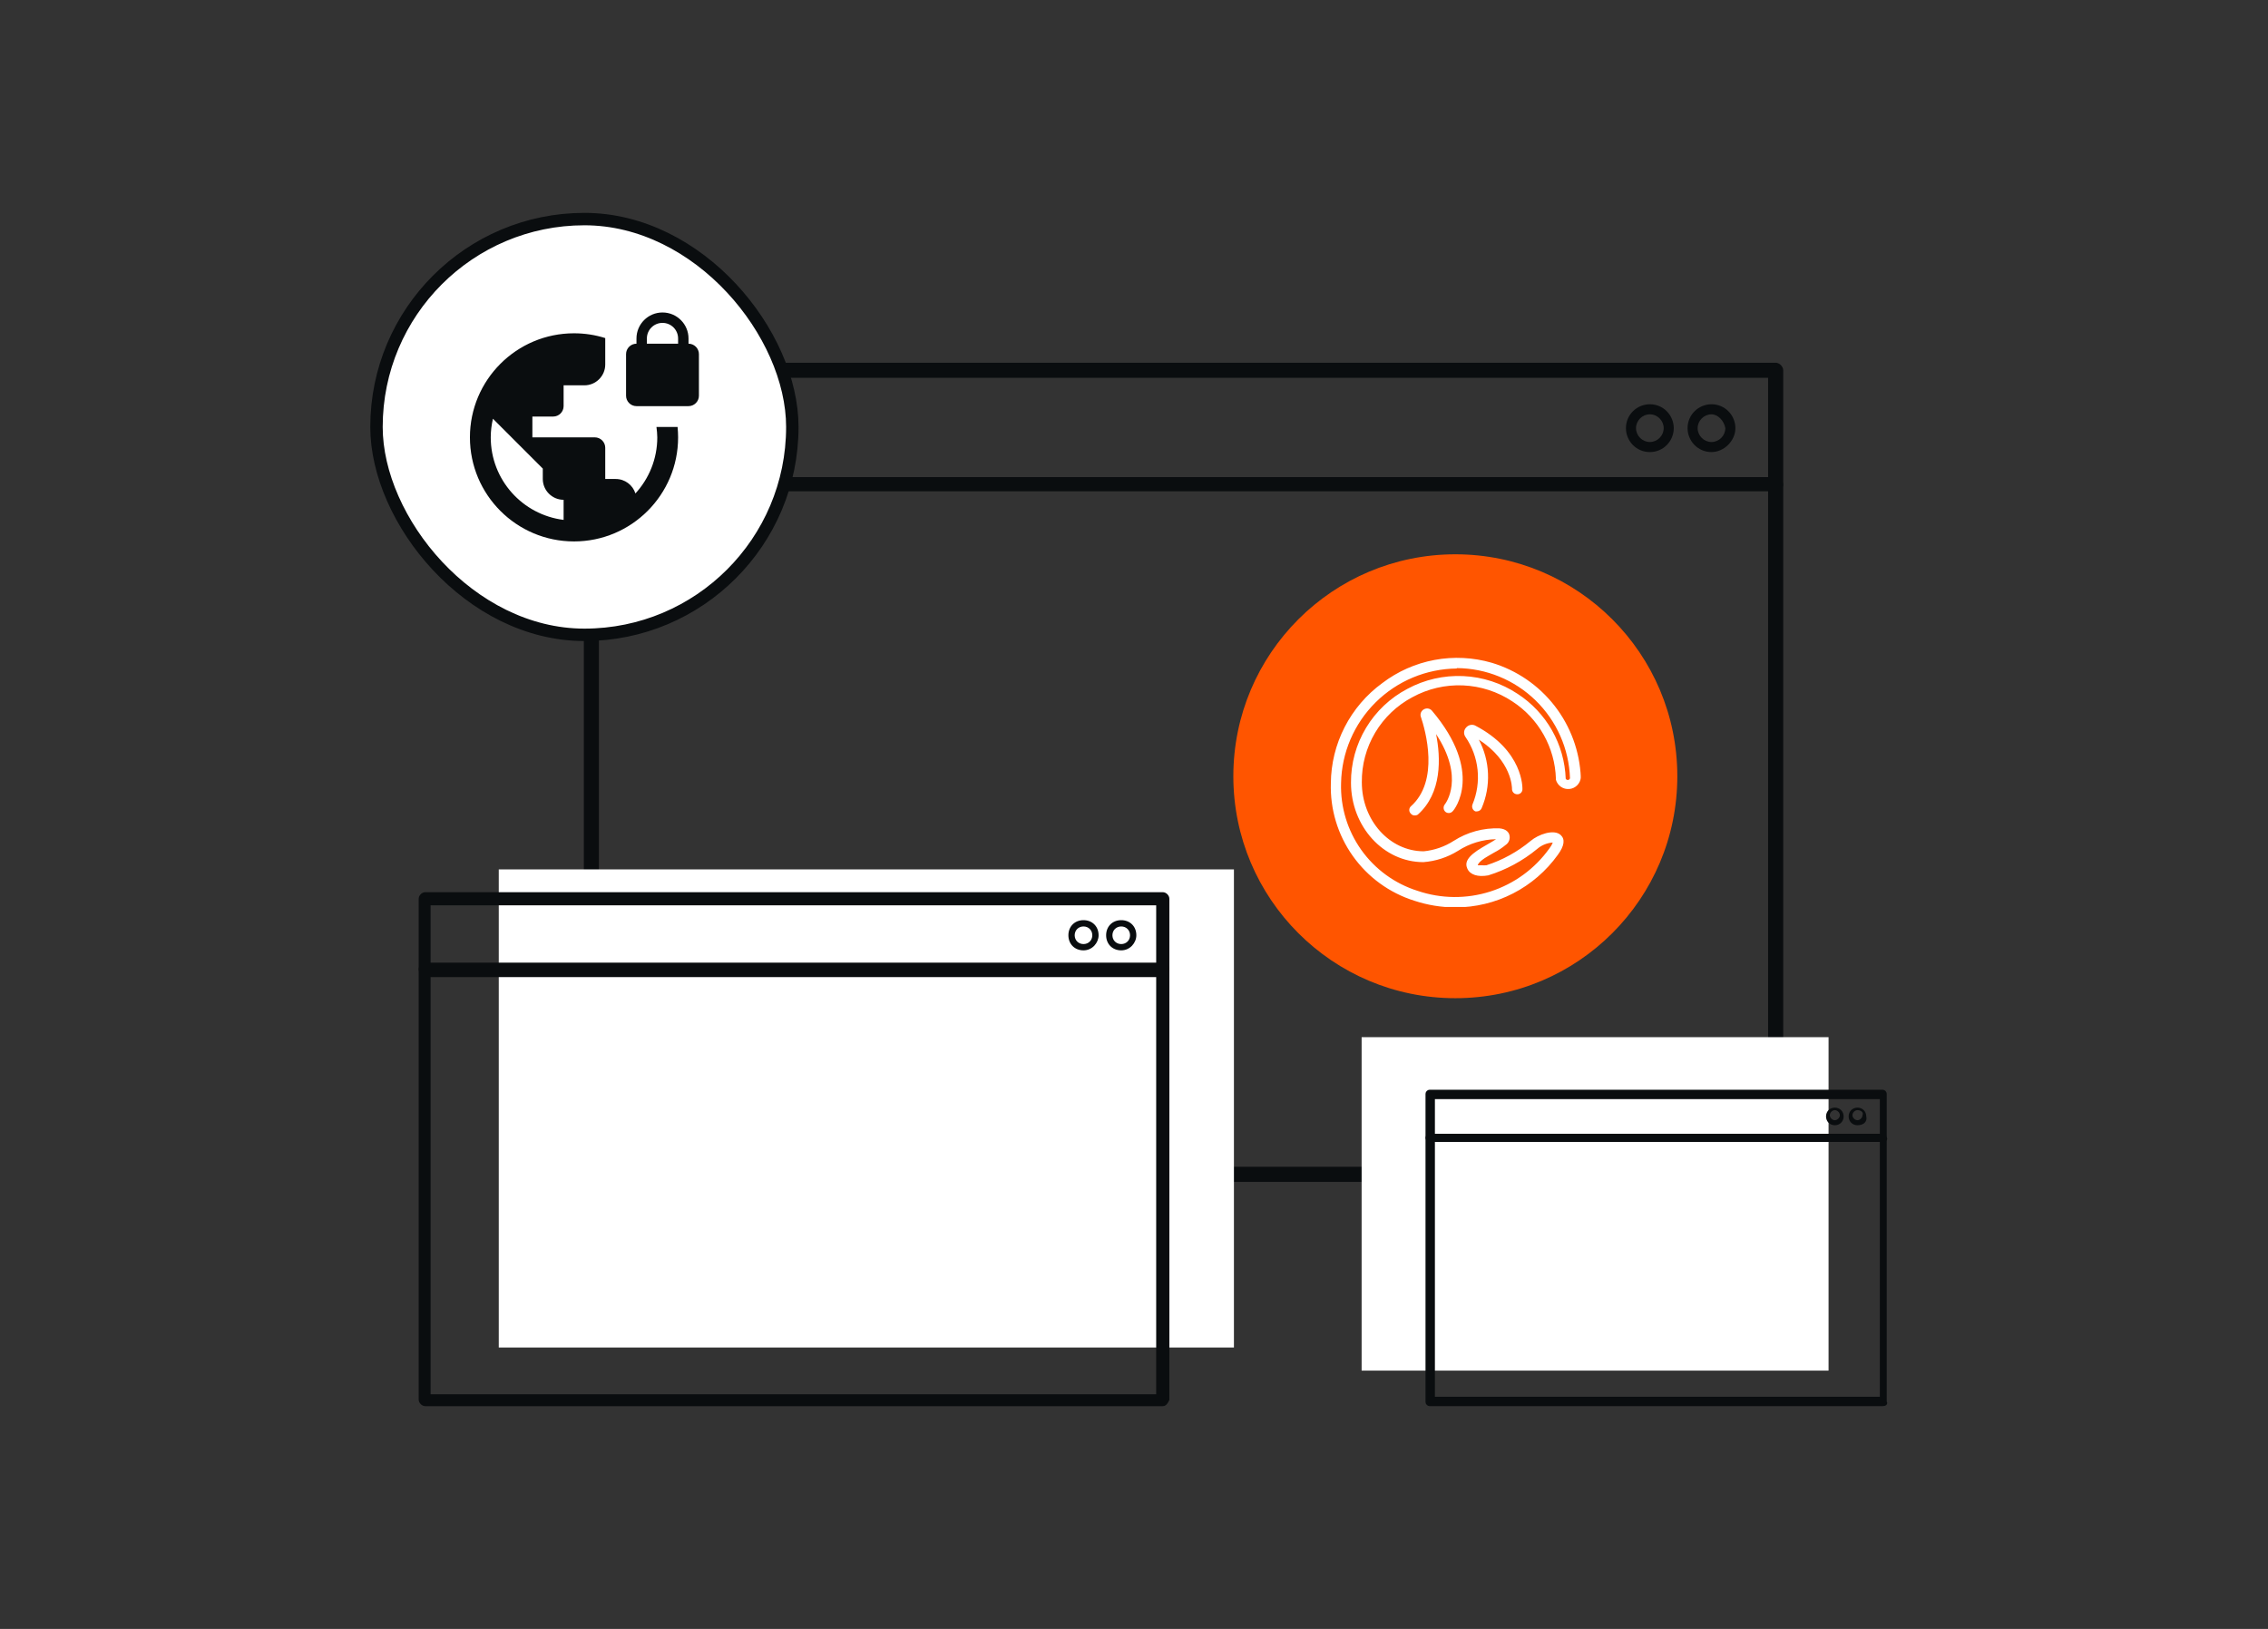
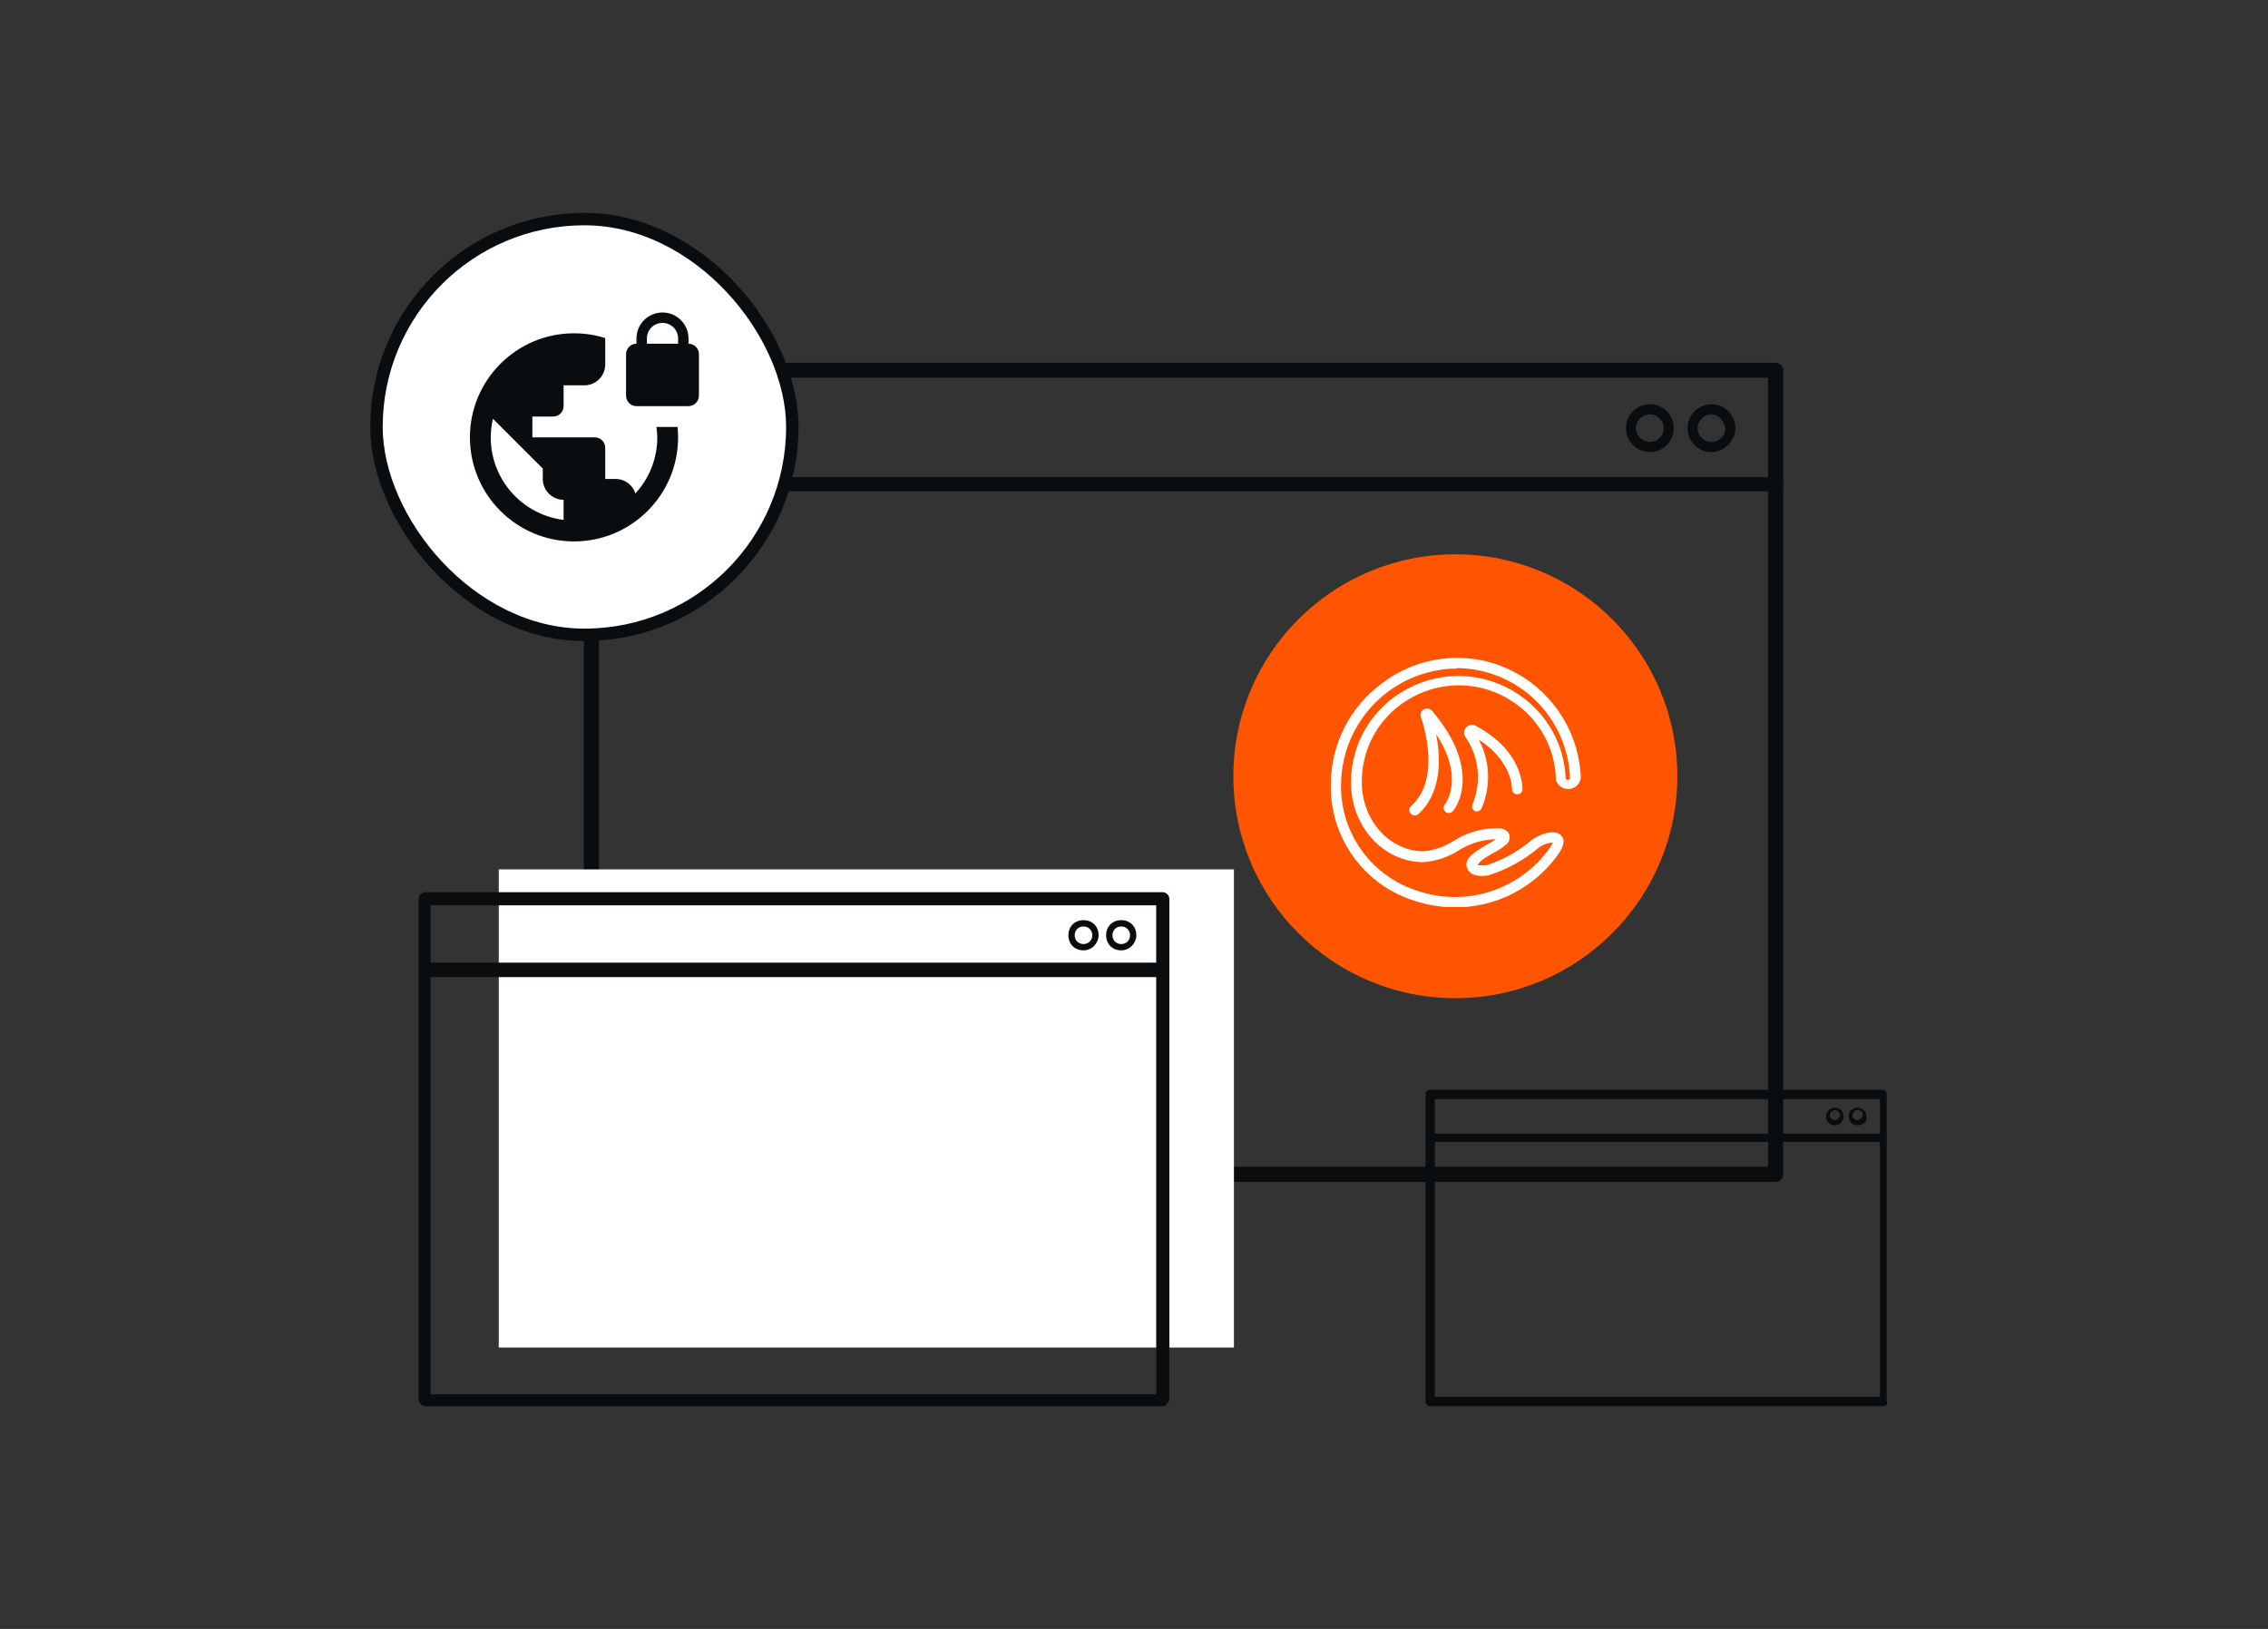
<svg xmlns="http://www.w3.org/2000/svg" width="490" height="352" viewBox="0 0 490 352" fill="none">
  <rect x="0" y="0" width="490" height="352" fill="#333333" stroke="none" />
  <path d="M383.632 255.396H127.766C126.951 255.396 126.135 254.58 126.135 253.764V104.758C126.135 103.943 126.951 103.127 127.766 103.127H383.632C384.447 103.127 385.263 103.943 385.263 104.758V253.764C385.263 254.58 384.719 255.396 383.632 255.396ZM129.398 252.133H382V106.118H129.398V252.133Z" fill="#0A0D0F" />
  <path d="M383.632 106.118H127.766C126.951 106.118 126.135 105.302 126.135 104.486V80.015C126.135 79.199 126.951 78.383 127.766 78.383H383.632C384.447 78.383 385.263 79.199 385.263 80.015V104.486C385.263 105.574 384.719 106.118 383.632 106.118ZM129.398 103.127H382V81.646H129.398V103.127Z" fill="#0A0D0F" />
  <path d="M369.766 97.689C366.775 97.689 364.6 95.242 364.6 92.523C364.6 89.532 367.047 87.356 369.766 87.356C372.757 87.356 374.932 89.804 374.932 92.523C374.932 95.242 372.485 97.689 369.766 97.689ZM369.766 89.532C368.134 89.532 366.775 90.891 366.775 92.523C366.775 94.154 368.134 95.514 369.766 95.514C371.397 95.514 372.757 94.154 372.757 92.523C372.485 90.891 371.125 89.532 369.766 89.532Z" fill="#0A0D0F" />
  <path d="M356.449 97.689C353.458 97.689 351.283 95.241 351.283 92.522C351.283 89.531 353.73 87.356 356.449 87.356C359.44 87.356 361.616 89.803 361.616 92.522C361.616 95.241 359.44 97.689 356.449 97.689ZM356.449 89.531C354.818 89.531 353.459 90.891 353.459 92.522C353.459 94.154 354.818 95.513 356.449 95.513C358.081 95.513 359.44 94.154 359.44 92.522C359.44 90.891 358.081 89.531 356.449 89.531Z" fill="#0A0D0F" />
  <path d="M266.59 187.87H107.758V291.188H266.59V187.87Z" fill="white" />
  <path d="M251.217 303.525H91.879C91.335 303.525 90.791 302.981 90.791 302.437V209.445C90.791 208.901 91.335 208.357 91.879 208.357H251.217C251.761 208.357 252.304 208.901 252.304 209.445V302.437C252.033 302.981 251.761 303.525 251.217 303.525ZM92.694 301.621H250.129V210.804H92.694V301.621Z" fill="#0A0D0F" stroke="#0A0D0F" stroke-width="0.671" stroke-miterlimit="10" />
  <path d="M251.217 210.532H91.879C91.335 210.532 90.791 209.988 90.791 209.444V194.218C90.791 193.674 91.335 193.13 91.879 193.13H251.217C251.761 193.13 252.304 193.674 252.304 194.218V209.444C252.033 210.26 251.761 210.532 251.217 210.532ZM92.694 208.629H250.129V195.305H92.694V208.629Z" fill="#0A0D0F" stroke="#0A0D0F" stroke-width="0.671" stroke-miterlimit="10" />
  <path d="M242.243 205.367C240.34 205.367 238.98 204.007 238.98 202.104C238.98 200.2 240.34 198.841 242.243 198.841C244.147 198.841 245.506 200.2 245.506 202.104C245.506 203.735 244.147 205.367 242.243 205.367ZM242.243 200.2C241.156 200.2 240.34 201.016 240.34 202.104C240.34 203.191 241.156 204.007 242.243 204.007C243.331 204.007 244.147 203.191 244.147 202.104C244.147 201.016 243.331 200.2 242.243 200.2Z" fill="#0A0D0F" />
  <path d="M234.089 205.367C232.186 205.367 230.826 204.007 230.826 202.104C230.826 200.2 232.186 198.841 234.089 198.841C235.992 198.841 237.352 200.2 237.352 202.104C237.352 203.735 235.992 205.367 234.089 205.367ZM234.089 200.2C233.001 200.2 232.186 201.016 232.186 202.104C232.186 203.191 233.001 204.007 234.089 204.007C235.177 204.007 235.992 203.191 235.992 202.104C235.992 201.016 235.177 200.2 234.089 200.2Z" fill="#0A0D0F" />
-   <path d="M395.058 224.125H294.18V296.181H395.058V224.125Z" fill="white" />
  <path d="M406.747 303.521H308.86C308.588 303.521 308.316 303.249 308.316 302.978V245.877C308.316 245.605 308.588 245.333 308.86 245.333H406.747C407.019 245.333 407.291 245.605 407.291 245.877V302.978C407.563 303.249 407.291 303.521 406.747 303.521ZM309.676 302.162H406.475V246.421H309.676V302.162Z" fill="#0A0D0F" stroke="#0A0D0F" stroke-width="0.671" stroke-miterlimit="10" />
  <path d="M406.747 246.421H308.86C308.588 246.421 308.316 246.149 308.316 245.877V236.361C308.316 236.089 308.588 235.817 308.86 235.817H406.747C407.019 235.817 407.291 236.089 407.291 236.361V245.877C407.563 246.149 407.291 246.421 406.747 246.421ZM309.676 245.334H406.475V237.176H309.676V245.334Z" fill="#0A0D0F" stroke="#0A0D0F" stroke-width="0.671" stroke-miterlimit="10" />
  <path d="M401.304 243.158C400.216 243.158 399.4 242.342 399.4 241.254C399.4 240.167 400.216 239.351 401.304 239.351C402.391 239.351 403.207 240.167 403.207 241.254C403.479 242.342 402.663 243.158 401.304 243.158ZM401.304 239.895C400.76 239.895 400.216 240.439 400.216 240.983C400.216 241.526 400.76 242.07 401.304 242.07C401.848 242.07 402.391 241.526 402.391 240.983C402.663 240.439 402.119 239.895 401.304 239.895Z" fill="#0A0D0F" />
  <path d="M396.415 243.156C395.327 243.156 394.512 242.341 394.512 241.253C394.512 240.165 395.327 239.35 396.415 239.35C397.503 239.35 398.318 240.165 398.318 241.253C398.318 242.341 397.503 243.156 396.415 243.156ZM396.415 239.893C395.871 239.893 395.327 240.437 395.327 240.981C395.327 241.525 395.871 242.069 396.415 242.069C396.959 242.069 397.503 241.525 397.503 240.981C397.503 240.437 396.959 239.893 396.415 239.893Z" fill="#0A0D0F" />
  <circle cx="314.423" cy="167.741" r="47.96" fill="#FF5500" />
  <g clip-path="url(#clip0_1630_72643)">
    <path d="M314.433 196.081C311.416 196.074 308.419 195.587 305.555 194.639C300.193 192.951 295.529 189.557 292.275 184.972C289.021 180.388 287.354 174.865 287.53 169.246C287.564 165.024 288.587 160.868 290.515 157.112C292.444 153.356 295.226 150.103 298.638 147.616C301.963 145.085 305.836 143.369 309.945 142.605C314.053 141.842 318.284 142.054 322.296 143.222C327.683 144.839 332.431 148.095 335.88 152.538C339.329 156.98 341.307 162.388 341.538 168.007C341.481 168.647 341.201 169.248 340.746 169.703C340.292 170.158 339.693 170.44 339.052 170.499C338.412 170.558 337.771 170.39 337.241 170.026C336.712 169.661 336.326 169.122 336.153 168.503V168.255C336.046 164.924 335.136 161.669 333.5 158.766C331.864 155.863 329.551 153.398 326.758 151.581C323.582 149.472 319.891 148.272 316.082 148.109C312.274 147.946 308.494 148.827 305.15 150.658C301.816 152.424 299.033 155.074 297.105 158.317C295.178 161.56 294.18 165.271 294.222 169.043C294.222 177.267 300.215 183.959 307.606 183.959C309.909 183.728 312.124 182.956 314.072 181.706C317.018 179.82 320.468 178.876 323.964 179.002C325.473 179.137 325.946 179.904 326.082 180.354C326.21 180.767 326.201 181.21 326.055 181.617C325.908 182.024 325.633 182.371 325.27 182.607C324.513 183.235 323.689 183.779 322.815 184.23L321.53 184.973C319.277 186.257 319.277 186.978 319.277 186.978C319.277 186.978 319.525 186.978 320.043 186.978C320.411 187.006 320.78 187.006 321.147 186.978C324.629 185.85 327.864 184.068 330.678 181.729C332.345 180.309 335.725 179.092 337.19 180.444C338.181 181.361 337.978 182.78 336.581 184.703C334.06 188.223 330.735 191.092 326.883 193.071C323.031 195.05 318.763 196.082 314.433 196.081ZM314.726 144.461C308.153 144.525 301.865 147.15 297.198 151.779C292.532 156.408 289.855 162.674 289.738 169.246C289.583 174.392 291.113 179.447 294.094 183.644C297.075 187.841 301.344 190.95 306.254 192.499C311.354 194.239 316.878 194.289 322.009 192.641C327.139 190.993 331.601 187.735 334.734 183.351C335.045 182.962 335.295 182.53 335.477 182.067C334.239 182.15 333.061 182.632 332.12 183.441C328.996 186.019 325.399 187.963 321.53 189.164C319.277 189.57 317.61 189.029 317.024 187.722C316.438 186.415 316.911 185.086 320.268 183.103L321.62 182.314C322.206 181.976 322.769 181.661 323.22 181.346C320.306 181.398 317.465 182.264 315.019 183.847C312.754 185.262 310.179 186.105 307.516 186.302C298.886 186.302 291.879 178.597 291.879 169.133C291.856 164.961 292.981 160.862 295.131 157.286C297.281 153.709 300.373 150.793 304.068 148.855C307.763 146.86 311.931 145.906 316.126 146.097C320.321 146.287 324.385 147.614 327.884 149.937C330.96 151.936 333.509 154.647 335.317 157.839C337.124 161.031 338.138 164.611 338.271 168.277C338.317 168.368 338.39 168.442 338.48 168.489C338.57 168.537 338.672 168.556 338.772 168.543C338.873 168.531 338.968 168.488 339.043 168.42C339.119 168.353 339.172 168.263 339.195 168.165C338.98 161.806 336.312 155.777 331.75 151.342C327.189 146.906 321.088 144.408 314.726 144.371V144.461Z" fill="white" />
    <path d="M305.646 176.208C305.486 176.215 305.328 176.183 305.183 176.117C305.038 176.05 304.911 175.95 304.812 175.825C304.704 175.724 304.618 175.602 304.56 175.466C304.501 175.331 304.471 175.185 304.471 175.037C304.471 174.889 304.501 174.743 304.56 174.607C304.618 174.471 304.704 174.349 304.812 174.248C311.031 168.728 308.012 157.935 306.93 154.758C306.869 154.466 306.906 154.161 307.037 153.892C307.167 153.623 307.383 153.405 307.651 153.271C307.927 153.116 308.247 153.06 308.559 153.113C308.871 153.166 309.155 153.326 309.363 153.564C320.629 166.858 314.253 174.947 313.87 175.285C313.681 175.513 313.409 175.658 313.114 175.688C312.818 175.717 312.523 175.629 312.293 175.442C312.067 175.246 311.925 174.971 311.896 174.674C311.867 174.376 311.952 174.079 312.135 173.843C312.338 173.595 316.506 168.142 310.265 158.634C311.279 163.771 311.572 171.364 306.299 176.051C306.102 176.169 305.875 176.224 305.646 176.208Z" fill="white" />
    <path d="M319.164 175.33C319.022 175.351 318.878 175.351 318.736 175.33C318.464 175.206 318.249 174.983 318.136 174.707C318.023 174.431 318.02 174.121 318.127 173.843C319.116 171.472 319.494 168.891 319.227 166.336C318.959 163.781 318.054 161.334 316.595 159.22C316.388 158.918 316.291 158.554 316.319 158.189C316.348 157.824 316.501 157.48 316.753 157.214C316.981 156.943 317.291 156.752 317.636 156.671C317.981 156.59 318.343 156.622 318.668 156.764C329.168 162.216 328.92 170.283 328.92 170.553C328.92 170.703 328.89 170.851 328.83 170.989C328.77 171.126 328.682 171.25 328.572 171.352C328.462 171.453 328.332 171.531 328.19 171.58C328.048 171.628 327.898 171.647 327.748 171.635C327.6 171.629 327.455 171.594 327.32 171.532C327.186 171.47 327.065 171.382 326.965 171.273C326.864 171.164 326.786 171.037 326.735 170.898C326.684 170.759 326.661 170.611 326.667 170.463C326.667 170.215 326.667 164.47 319.502 159.828C320.7 162.094 321.377 164.599 321.482 167.161C321.588 169.722 321.119 172.275 320.11 174.631C320.032 174.824 319.902 174.991 319.735 175.114C319.568 175.237 319.37 175.312 319.164 175.33Z" fill="white" />
  </g>
  <rect x="81.341" y="47.342" width="89.84" height="89.84" rx="44.92" fill="white" />
  <path d="M141.826 92.262C141.916 93.004 142.006 93.746 142.006 94.51C142.006 99.188 140.207 103.438 137.284 106.632C136.699 104.81 135.035 103.506 133.011 103.506H130.762V96.759C130.762 95.522 129.75 94.51 128.513 94.51H115.02V90.013H119.518C120.755 90.013 121.767 89.001 121.767 87.764V83.266H126.264C128.738 83.266 130.762 81.242 130.762 78.769V73.056C128.626 72.382 126.377 72.022 124.016 72.022C111.602 72.022 101.527 82.097 101.527 94.51C101.527 106.924 111.602 116.999 124.016 116.999C136.429 116.999 146.504 106.924 146.504 94.51C146.504 93.746 146.459 93.004 146.392 92.262H141.826ZM121.767 112.344C112.884 111.242 106.025 103.686 106.025 94.51C106.025 93.116 106.205 91.789 106.497 90.485L117.269 101.257V103.506C117.269 105.979 119.293 108.003 121.767 108.003V112.344ZM148.753 74.271V73.147C148.753 70.043 146.234 67.524 143.131 67.524C140.027 67.524 137.509 70.043 137.509 73.147V74.271C136.272 74.271 135.26 75.283 135.26 76.52V85.515C135.26 86.752 136.272 87.764 137.509 87.764H148.753C149.99 87.764 151.002 86.752 151.002 85.515V76.52C151.002 75.283 149.99 74.271 148.753 74.271ZM146.504 74.271H139.757V73.147C139.757 71.28 141.264 69.773 143.131 69.773C144.997 69.773 146.504 71.28 146.504 73.147V74.271Z" fill="#0A0D0F" />
  <rect x="81.341" y="47.342" width="89.84" height="89.84" rx="44.92" stroke="#0A0D0F" stroke-width="2.683" />
  <defs>
    <clipPath id="clip0_1630_72643">
      <rect width="54.031" height="53.873" fill="white" transform="translate(287.486 142.118)" />
    </clipPath>
  </defs>
</svg>